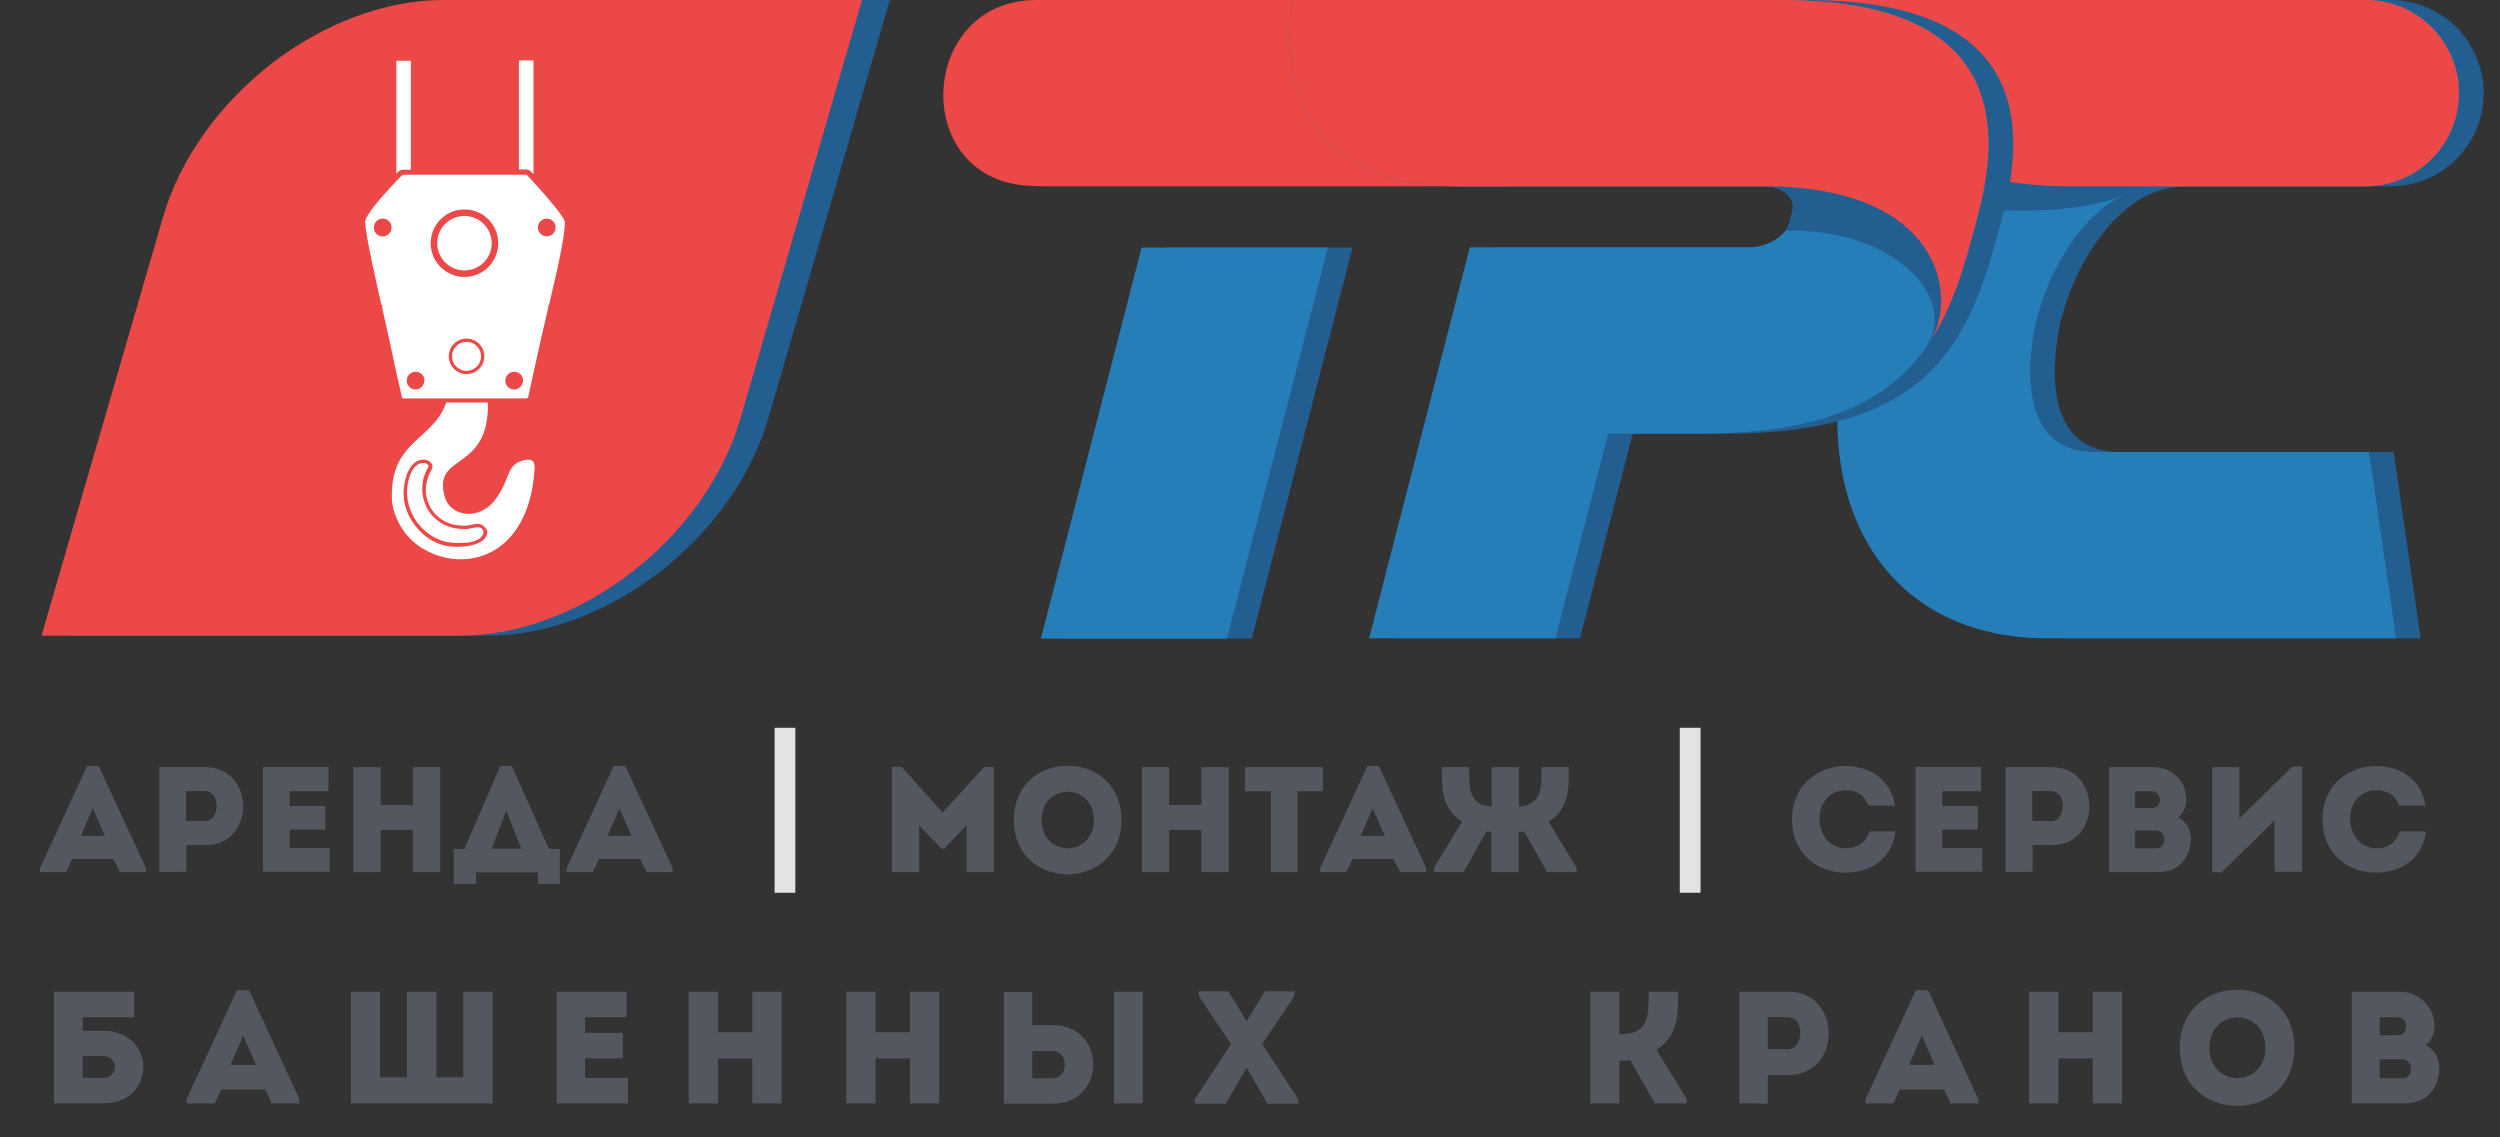
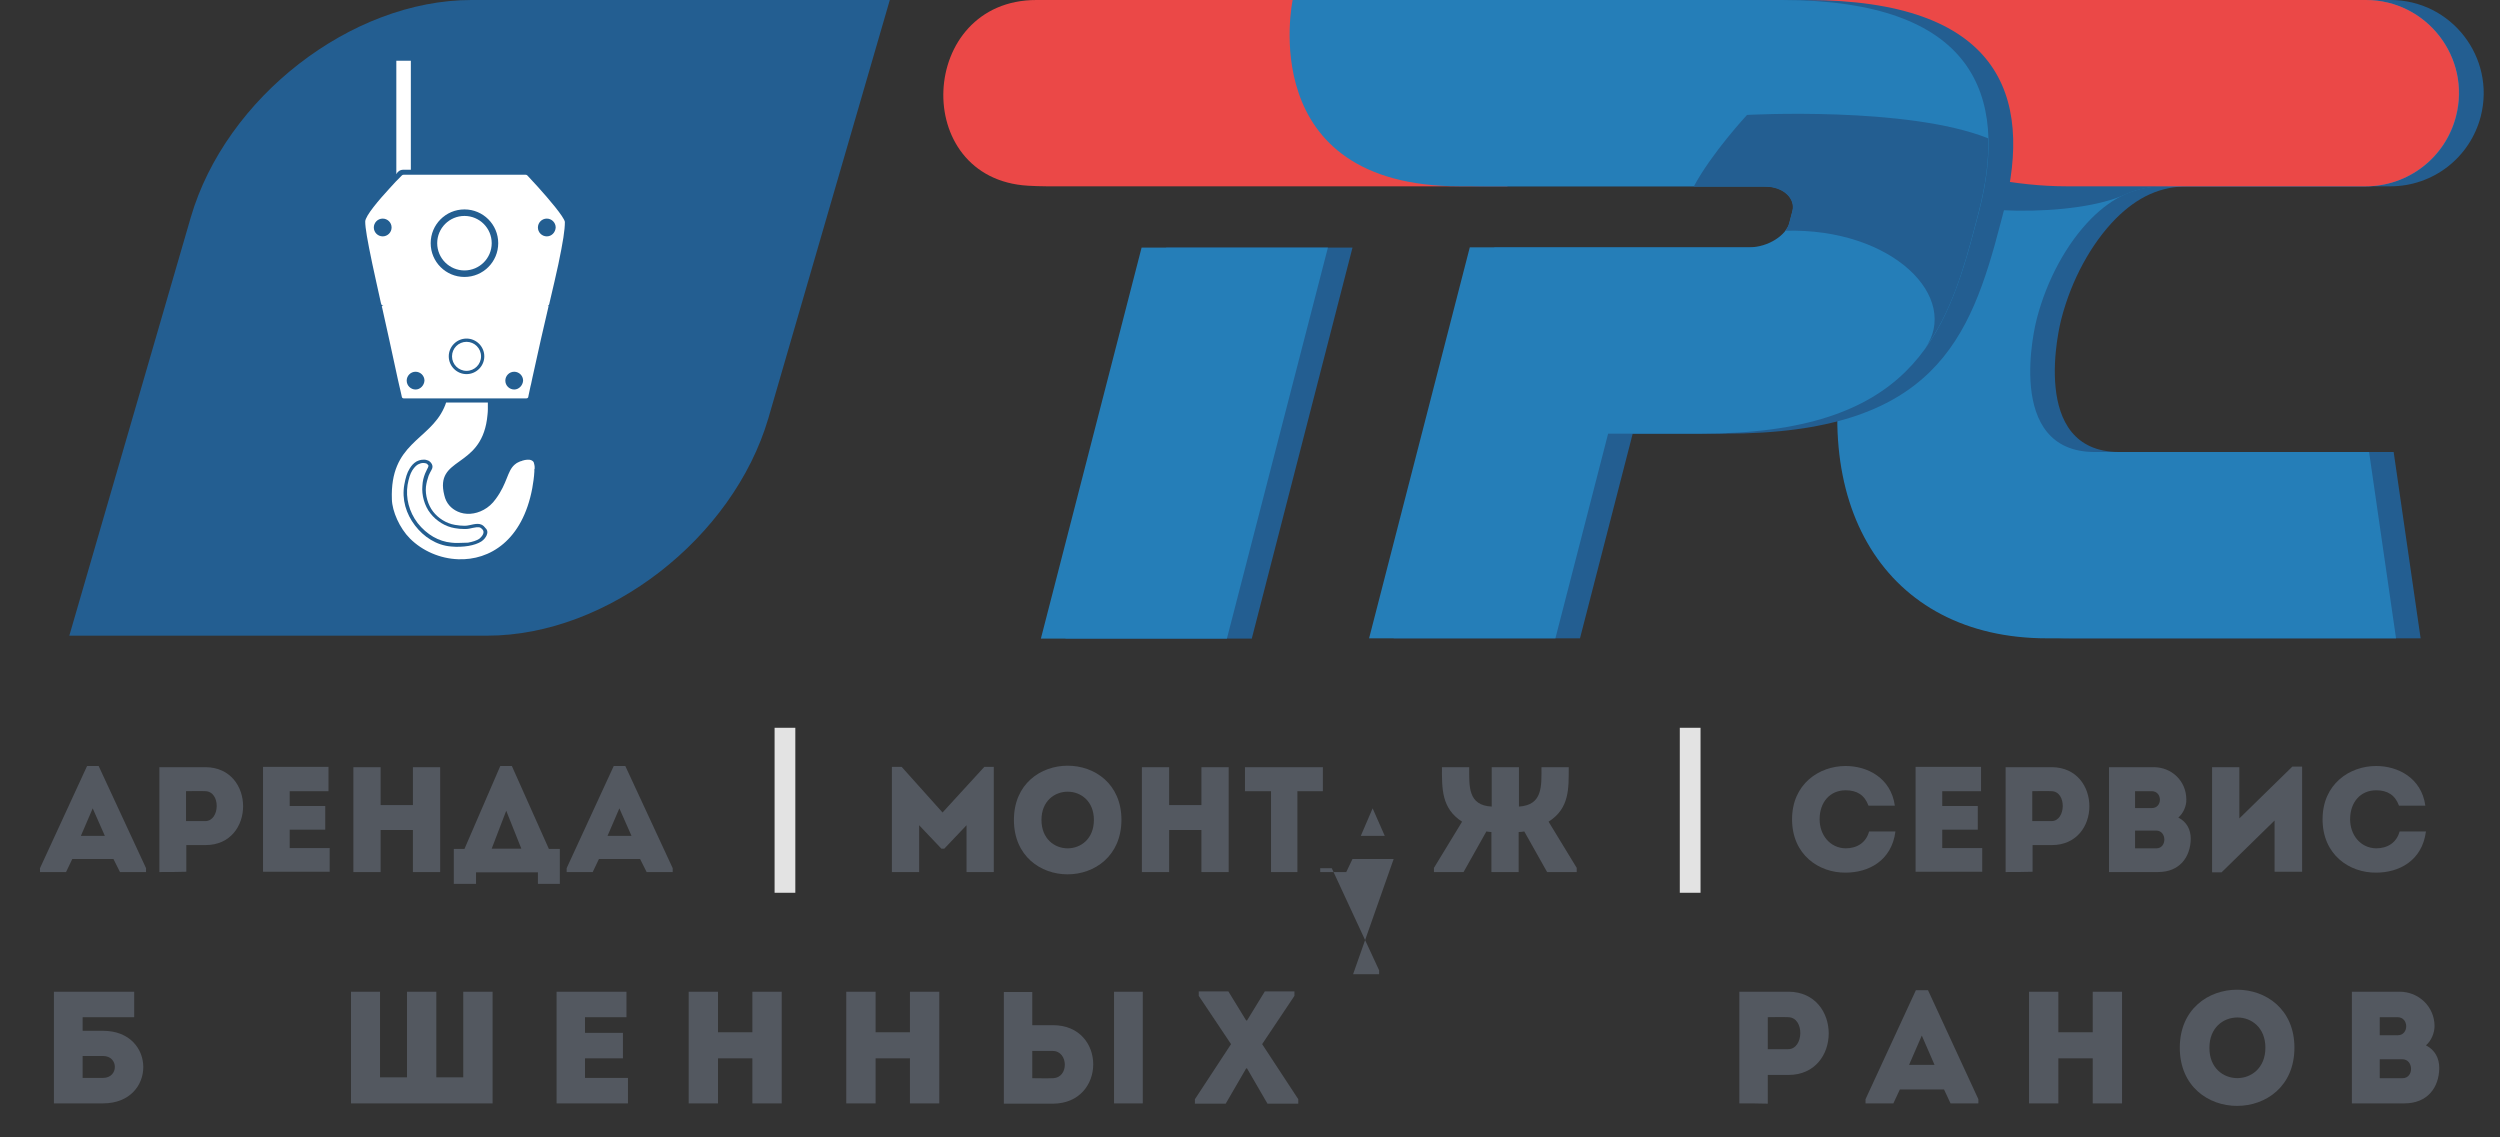
<svg xmlns="http://www.w3.org/2000/svg" version="1.1" id="Слой_1" x="0px" y="0px" width="844px" height="383.9px" viewBox="0 0 844 383.9" style="enable-background:new 0 0 844 383.9;" xml:space="preserve">
  <rect x="0" y="0" width="844" height="383.9" fill="#333333" stroke="none" />
  <style type="text/css">
	.st0{fill:#235E91;}
	.st1{fill:#257EB8;}
	.st2{fill:#EB4847;}
	.st3{fill:#535860;}
	.st4{fill:#E3E3E3;}
	.st5{fill:#FFFFFF;}
</style>
  <g>
    <path class="st0" d="M164.5,214.6H23.4l41-141.2C76.2,32.9,118.6,0,159.2,0h141.2l-41,141.2C247.5,181.7,205.1,214.6,164.5,214.6z" />
    <g>
      <path class="st0" d="M817.2,215.5H699.4c-54.5,0-82.4-45.3-66.3-107.8c6.9-26.6,21.1-51.8,40-71C696.5,13.1,725.6,0,755,0H807    c20.6,0,35.6,19.4,30.5,39.3l0,0c-3.6,13.9-16.1,23.6-30.5,23.6h-68.3c-9.3,0-17,3.5-24.4,10.9c-8.3,8.4-15,20.7-18.4,33.9    c-0.5,1.8-11.2,44.9,19.6,44.9h92.6L817.2,215.5z" />
    </g>
    <g>
      <path class="st1" d="M808.9,215.5H691.1c-54.5,0-82.4-45.3-66.3-107.8c6.9-26.6,21.1-51.8,40-71C688.2,13.1,717.3,0,746.6,0h52.1    c20.6,0,35.6,19.4,30.5,39.3v0c-3.6,13.9-16.1,23.6-30.5,23.6h-68.3c-9.3,0-17,3.5-24.4,10.9c-8.3,8.4-15,20.7-18.4,33.9    c-0.5,1.8-11.2,44.9,19.6,44.9h92.6L808.9,215.5z" />
    </g>
    <path class="st0" d="M655.8,46.9c-4.5,5.5-8.6,11.2-12.4,17.3c17.7,8.9,57.5,9.1,74.2,1.4c4-1.8,8.2-2.6,12.8-2.6h1.4v-16H655.8z" />
    <g>
      <path class="st2" d="M829.1,39.3c-3.6,13.9-16.1,23.6-30.5,23.6H697.8C627.8,62.9,549.5,0,549.5,0h249.2    C819.2,0,834.3,19.4,829.1,39.3L829.1,39.3z" />
    </g>
    <g>
      <path class="st2" d="M508.9,62.9c0,0-98.4,0-155.5,0c-2.2,0-4.3-0.1-6.3-0.2c-40-2.3-37.2-62.7,2.8-62.7h175.2L508.9,62.9z" />
    </g>
    <polygon class="st0" points="393.7,83.6 359.7,215.6 422.6,215.6 456.6,83.6  " />
    <polygon class="st1" points="385.4,83.6 351.4,215.6 414.2,215.6 448.3,83.6  " />
    <path class="st0" d="M609.7,0h-165c0,0-13.4,62.9,56.5,62.9c16.4,0,102.8,0,102.8,0c6.8,0,10.5,4.3,9.5,8.2l-1.1,4.2   c-1,3.9-6.9,8.2-13.7,8.2h-94.2l-34,132h62.9l17.8-69.1h31.3c70.4,0,82.7-31.9,92.9-71.1l1.1-4.2C686.6,31.9,674.7,0,609.7,0z" />
    <path class="st1" d="M601.4,0h-165c0,0-13.4,62.9,56.5,62.9c16.4,0,102.8,0,102.8,0c6.8,0,10.5,4.3,9.5,8.2l-1.1,4.2   c-1,3.9-6.9,8.2-13.7,8.2h-94.2l-34,132h62.9l17.8-69.1h31.3c70.4,0,82.7-31.9,92.9-71.1l1.1-4.2C678.2,31.9,666.4,0,601.4,0z" />
    <path class="st0" d="M667,75.4l1.1-4.2c2.2-8.6,3.4-16.9,3.1-24.5c-27.3-10.9-81.4-7.9-81.4-7.9s-11.9,12.8-18,24.2   c13.8,0,23.8,0,23.8,0c6.8,0,10.5,4.3,9.5,8.2l-1.1,4.2c-0.2,0.8-0.7,1.7-1.3,2.5c36.4-1,59.4,22.7,47.1,39.9   C658.5,105.9,662.9,91.2,667,75.4z" />
-     <path class="st2" d="M667,75.4l1.1-4.2C678.2,31.9,666.4,0,601.4,0h-165c0,0-13.4,62.9,56.5,62.9c16.4,0,102.8,0,102.8,0   c59.7,0,65.6,37.4,55.8,52.6C659,104,663.2,90.2,667,75.4z" />
    <g>
      <path class="st3" d="M34.8,348c18.1,0,18.1,24.5,0,24.5H18.2v-37.7h27.1v8.6H27.9v4.6H34.8z M27.9,356.5v7.4c2.2,0,4.6,0,6.9,0    c5.3,0,5.3-7.4,0-7.4H27.9z" />
-       <path class="st3" d="M89.6,367.8H74.7l-2.2,4.7H63v-1.4l17-36.8h4.1l17,36.8v1.4h-9.4L89.6,367.8z M82.1,349.6l-4.3,9.9h8.6    L82.1,349.6z" />
      <path class="st3" d="M118.4,334.8h9.9v28.9h9.1v-28.9h9.9v28.9h9.1v-28.9h9.9v37.7h-47.8V334.8z" />
      <path class="st3" d="M211.5,343.4c-5.6,0-8.4,0-14,0v5.3h12.8c0,2.9,0,5.7,0,8.6h-12.8c0,2.2,0,4.4,0,6.6c5.6,0,8.8,0,14.5,0    c0,2.8,0,5.7,0,8.6c-8.8,0-15.3,0-24.1,0c0-12.6,0-25.2,0-37.7c8.7,0,14.7,0,23.6,0C211.5,337.6,211.5,340.5,211.5,343.4z" />
      <path class="st3" d="M263.9,372.5c-3.3,0-6.6,0-9.9,0v-15.2h-11.6v15.2c-3.3,0-6.6,0-9.9,0v-37.7c3.2,0,6.6,0,9.9,0v13.7H254    v-13.7c3.3,0,6.6,0,9.9,0V372.5z" />
      <path class="st3" d="M317.1,372.5c-3.3,0-6.6,0-9.9,0v-15.2h-11.6v15.2c-3.3,0-6.6,0-9.9,0v-37.7c3.2,0,6.6,0,9.9,0v13.7h11.6    v-13.7c3.3,0,6.6,0,9.9,0V372.5z" />
      <path class="st3" d="M348.5,334.8v11.3h7c18.1,0,18.1,26.4,0,26.5h-16.6v-37.7H348.5z M348.5,354.8v9.2c2.2,0,4.6,0.1,6.9,0    c5.6-0.1,5.3-9.2,0-9.2H348.5z M376.1,334.8h9.7v37.7h-9.7V334.8z" />
      <path class="st3" d="M420.7,360.7l-6.9,11.9h-10.4v-1.5l12.2-18.6l-10.9-16.3v-1.5h10l6,9.8h0.3l6-9.8h10v1.5l-10.9,16.3    l12.2,18.6v1.5h-10.4l-6.9-11.9H420.7z" />
-       <path class="st3" d="M536.9,372.5v-37.7c3.2,0,6.5,0,9.8,0v14.3h0.7c9.7,0,9.2-7.2,9.2-14.3c3.3,0,6.6,0,9.9,0    c0,7.7,0.2,14.8-7.3,19.6l10.2,16.6v1.5h-10.7l-8.3-14.6c-1.3,0.2-2.5,0.2-3.7,0.2v14.4C543.4,372.5,540.2,372.5,536.9,372.5z" />
      <path class="st3" d="M587.2,372.5c0-12.6,0-25.1,0-37.7c5.4,0,11.1,0,16.6,0c18.1,0.1,18.1,28.1,0,28.1h-7v9.7    C593.6,372.5,590.4,372.5,587.2,372.5z M603.7,343.4c-2.3-0.1-4.7,0-6.9,0c0,3.1,0,7.7,0,10.8h6.9    C609,354.2,609.3,343.5,603.7,343.4z" />
      <path class="st3" d="M656.3,367.8h-14.9l-2.2,4.7h-9.4v-1.4l17-36.8h4.1l17,36.8v1.4h-9.4L656.3,367.8z M648.8,349.6l-4.3,9.9h8.6    L648.8,349.6z" />
      <path class="st3" d="M716.4,372.5c-3.3,0-6.6,0-9.9,0v-15.2h-11.6v15.2c-3.3,0-6.6,0-9.9,0v-37.7c3.2,0,6.6,0,9.9,0v13.7h11.6    v-13.7c3.3,0,6.6,0,9.9,0V372.5z" />
      <path class="st3" d="M735.9,353.7c0-26.1,38.7-26.1,38.7,0C774.6,379.9,735.9,379.9,735.9,353.7z M764.8,353.7    c0-13.6-18.9-13.6-18.9,0C745.8,367.4,764.8,367.4,764.8,353.7z" />
      <path class="st3" d="M819,352.9c3.1,1.6,4.5,4.4,4.5,7.7c-0.1,6.6-4,11.9-11.8,11.9h-17.7v-37.7h16.1c6.5,0,11.8,5.1,11.8,11.6    C821.9,348.7,820.8,351.4,819,352.9z M803.4,343.4v6.1h6.1c3.8,0,3.8-6.1-0.1-6.1H803.4z M803.4,357.6v6.4h7.7    c3.9,0,3.8-6.4-0.1-6.4H803.4z" />
    </g>
    <g>
      <path class="st3" d="M38.3,290H24.4l-2.1,4.4h-8.8v-1.3l15.9-34.5h3.9l16,34.5v1.3h-8.8L38.3,290z M31.3,272.9l-4,9.3h8.1    L31.3,272.9z" />
      <path class="st3" d="M53.8,294.4c0-11.8,0-23.5,0-35.4c5.1,0,10.4,0,15.6,0c16.9,0.1,16.9,26.3,0,26.3h-6.5v9    C59.9,294.4,56.8,294.4,53.8,294.4z M69.3,267.1c-2.1-0.1-4.4,0-6.5,0c0,2.9,0,7.2,0,10.1h6.5C74.3,277.2,74.6,267.2,69.3,267.1z" />
      <path class="st3" d="M110.9,267.1c-5.3,0-7.9,0-13.1,0v5h12c0,2.7,0,5.4,0,8h-12c0,2.1,0,4.1,0,6.2c5.2,0,8.2,0,13.5,0    c0,2.6,0,5.4,0,8c-8.3,0-14.3,0-22.5,0c0-11.8,0-23.6,0-35.4c8.2,0,13.8,0,22.1,0C110.9,261.7,110.9,264.4,110.9,267.1z" />
      <path class="st3" d="M148.6,294.4c-3.1,0-6.2,0-9.2,0v-14.2h-10.9v14.2c-3.1,0-6.2,0-9.2,0V259c3,0,6.2,0,9.2,0v12.8h10.9V259    c3.1,0,6.2,0,9.2,0V294.4z" />
      <path class="st3" d="M160.7,298.4h-7.5v-11.8h3.6l12.1-28h3.9l12.5,28h3.7v11.8h-7.4v-3.9h-20.9V298.4z M166,286.5h10l-5.1-12.8    L166,286.5z" />
      <path class="st3" d="M216.1,290h-13.9l-2.1,4.4h-8.8v-1.3l15.9-34.5h3.9l16,34.5v1.3h-8.8L216.1,290z M209.1,272.9l-4,9.3h8.1    L209.1,272.9z" />
      <path class="st3" d="M332.3,258.9h3.2v35.5c-3.1,0-6.2,0-9.2,0v-15.8l-7.5,7.9h-1l-7.5-7.9v15.8c-3.1,0-6.2,0-9.2,0v-35.5h3.3    l13.8,15.4L332.3,258.9z" />
      <path class="st3" d="M342.3,276.8c0-24.4,36.3-24.4,36.3,0C378.5,301.3,342.3,301.3,342.3,276.8z M369.3,276.8    c0-12.7-17.7-12.7-17.7,0C351.6,289.6,369.3,289.6,369.3,276.8z" />
      <path class="st3" d="M414.8,294.4c-3.1,0-6.2,0-9.2,0v-14.2h-10.9v14.2c-3.1,0-6.2,0-9.2,0V259c3,0,6.2,0,9.2,0v12.8h10.9V259    c3.1,0,6.2,0,9.2,0V294.4z" />
      <path class="st3" d="M420.3,267.1c0-2.7,0-5.4,0-8.1h26.3c0,2.7,0,5.4,0,8.1h-8.6v27.3c-3,0-6,0-8.9,0v-27.3H420.3z" />
-       <path class="st3" d="M470.5,290h-13.9l-2.1,4.4h-8.8v-1.3l15.9-34.5h3.9l16,34.5v1.3h-8.8L470.5,290z M463.4,272.9l-4,9.3h8.1    L463.4,272.9z" />
+       <path class="st3" d="M470.5,290h-13.9l-2.1,4.4h-8.8v-1.3h3.9l16,34.5v1.3h-8.8L470.5,290z M463.4,272.9l-4,9.3h8.1    L463.4,272.9z" />
      <path class="st3" d="M503.7,280.9c-0.6,0-1.2-0.1-1.9-0.2l-7.7,13.7h-10V293l9.5-15.6c-7-4.5-6.8-11.2-6.8-18.4h9.2    c0,6.4-0.5,12.9,7.6,13.3V259h9.2v13.3c8.1-0.5,7.6-7,7.6-13.3h9.2c0,7.2,0.3,13.9-6.8,18.4l9.5,15.6v1.4h-10l-7.7-13.7    c-0.7,0.1-1.3,0.2-1.9,0.2v13.5h-9.2V280.9z" />
      <path class="st3" d="M623.1,258.6c7.3,0,15.3,4,16.6,13.4c-3.1,0-5.8,0-8.9,0c-1.3-3.6-3.9-5.2-7.7-5.2c-5.3,0-8.8,4-8.8,9.8    c0,5.2,3.4,9.7,8.8,9.8c3.8,0,6.9-1.9,7.9-5.7c3,0,5.8,0,8.9,0c-1.3,10-9.2,13.9-16.8,13.9c-9,0.1-18.1-6-18.1-18    C605,264.7,614.1,258.6,623.1,258.6z" />
      <path class="st3" d="M668.8,267.1c-5.3,0-7.9,0-13.1,0v5h12c0,2.7,0,5.4,0,8h-12c0,2.1,0,4.1,0,6.2c5.2,0,8.2,0,13.5,0    c0,2.6,0,5.4,0,8c-8.3,0-14.3,0-22.5,0c0-11.8,0-23.6,0-35.4c8.2,0,13.8,0,22.1,0C668.8,261.7,668.8,264.4,668.8,267.1z" />
      <path class="st3" d="M677.1,294.4c0-11.8,0-23.5,0-35.4c5.1,0,10.4,0,15.6,0c16.9,0.1,16.9,26.3,0,26.3h-6.5v9    C683.1,294.4,680,294.4,677.1,294.4z M692.6,267.1c-2.1-0.1-4.4,0-6.5,0c0,2.9,0,7.2,0,10.1h6.5    C697.5,277.2,697.8,267.2,692.6,267.1z" />
      <path class="st3" d="M735.4,276c2.9,1.5,4.2,4.1,4.2,7.2c-0.1,6.2-3.8,11.2-11,11.2h-16.6V259h15.1c6.1,0,11,4.7,11,10.9    C738.2,272,737.1,274.6,735.4,276z M720.8,267.1v5.7h5.7c3.6,0,3.6-5.7-0.1-5.7H720.8z M720.8,280.4v6h7.2c3.6,0,3.6-6-0.1-6    H720.8z" />
      <path class="st3" d="M750,294.5h-3.2V259c3.1,0,6.2,0,9.2,0v17.3l17.9-17.5h3.3v35.5c-3.1,0-6.2,0-9.3,0V277L750,294.5z" />
      <path class="st3" d="M802.2,258.6c7.3,0,15.3,4,16.6,13.4c-3.1,0-5.8,0-8.9,0c-1.3-3.6-3.9-5.2-7.7-5.2c-5.3,0-8.8,4-8.8,9.8    c0,5.2,3.4,9.7,8.8,9.8c3.8,0,6.9-1.9,7.9-5.7c3,0,5.8,0,8.9,0c-1.3,10-9.2,13.9-16.8,13.9c-9,0.1-18.1-6-18.1-18    C784.1,264.7,793.2,258.6,802.2,258.6z" />
    </g>
    <rect x="261.5" y="245.7" class="st4" width="7" height="55.7" />
    <rect x="567.1" y="245.7" class="st4" width="7" height="55.7" />
-     <path class="st2" d="M155.2,214.6H14l41-141.2C66.8,32.9,109.3,0,149.8,0H291l-41,141.2C238.2,181.7,195.8,214.6,155.2,214.6z" />
    <g>
      <g>
        <path class="st5" d="M180.5,158c0-0.4,0-0.8-0.1-1.1c-0.1-0.5-0.2-0.9-0.4-1.1c-0.7-0.7-1.7-0.7-2.8-0.5     c-0.3,0.1-0.5,0.1-0.8,0.2c-0.2,0.1-0.4,0.2-0.6,0.2c-0.2,0.1-0.3,0.1-0.5,0.2c-0.1,0.1-0.3,0.1-0.4,0.2     c-0.5,0.2-0.8,0.5-1.2,0.8c-2.5,2.2-2.4,6.2-6.3,11.5c-1.2,1.7-2.6,2.9-4.1,3.7c-2.9,1.6-6.2,1.8-8.8,0.6c-2.2-1-3.9-2.8-4.5-5.5     c-3.3-13.1,12-8.8,14.4-25.6c0.1-1,0.3-2.2,0.3-3.4c0-0.7,0-1.5,0-2.3h-14.1c-0.2,0.6-0.4,1.2-0.7,1.8     c-5,11.1-18.3,11.8-17.6,30.9c0.1,4,2.6,9.7,6.1,13.2c4.2,4.2,10.2,6.8,16.3,7c10.6,0.4,21.7-6.3,25-24c0.3-1.8,0.6-3.6,0.7-5.6     c0-0.3,0-0.5,0-0.8C180.5,158.4,180.5,158.2,180.5,158z M164.3,180.7c-0.3,0.7-0.9,1.5-1.8,2.1c-1.1,0.7-2.6,1.2-4.3,1.5     c-1.8,0.3-3.9,0.4-5.9,0.2c-5-0.4-9.3-3.3-12.2-7.1c-3-3.9-4.5-8.8-3.6-13.8c0.4-2.2,0.9-4,1.8-5.4c0.6-1,1.3-1.8,2.3-2.4     c0.8-0.4,1.5-0.6,2.2-0.6c0.7-0.1,1.3,0.1,1.8,0.3c0.4,0.2,0.9,0.6,1.2,1.2c0.3,0.6,0.3,1.2-0.1,1.9c-0.4,0.8-0.7,1.2-1,2     c-0.4,1.2-0.7,2.2-0.9,3.7c-0.3,2.9,0.7,6.2,2.4,8.4c1.7,2.2,4.4,4,7.4,4.5c1.1,0.2,2.3,0.3,3.3,0.3c1,0,1.9-0.3,3-0.5     c1.1-0.2,1.9-0.2,2.6,0.1c0.7,0.3,1.1,0.8,1.4,1.2C164.6,178.9,164.7,179.8,164.3,180.7z" />
        <path class="st5" d="M154.6,183.3c-0.7,0-1.5,0-2.2-0.1c-4.3-0.4-8.3-2.7-11.4-6.6c-2.9-3.8-4.1-8.5-3.4-12.9     c0.4-2.2,0.9-3.8,1.6-4.9c0.6-0.9,1.1-1.5,1.9-2c0.6-0.3,1.2-0.5,1.7-0.5c0.1,0,0.2,0,0.2,0c0.4,0,0.7,0.1,1,0.2     c0.1,0,0.4,0.3,0.6,0.6c0.1,0.1,0.1,0.2-0.1,0.7c-0.1,0.3-0.3,0.5-0.4,0.8c-0.2,0.4-0.4,0.8-0.6,1.3c-0.5,1.3-0.8,2.4-0.9,4.1     c-0.3,3.1,0.7,6.8,2.7,9.3c2,2.6,5.1,4.5,8.2,5c1,0.2,2.2,0.3,3.3,0.3c0.1,0,0.2,0,0.3,0c0.9,0,1.7-0.2,2.6-0.4     c0.2,0,0.4-0.1,0.6-0.1c0.4-0.1,0.7-0.1,1-0.1c0.3,0,0.6,0,0.8,0.1c0.5,0.3,0.8,0.6,0.9,0.8c0.3,0.4,0.3,0.9,0.1,1.4     c-0.2,0.5-0.7,1.1-1.3,1.6c-0.9,0.6-2.2,1-3.8,1.3C157,183.2,155.8,183.3,154.6,183.3z" />
        <circle class="st5" cx="156.8" cy="82.1" r="9.2" />
        <path class="st5" d="M181.6,63.1c-0.6-0.6-2.9-3.2-3.6-3.9c-0.1-0.1-0.3-0.2-0.5-0.2c-1.9,0-3.9,0-5.9,0c-5.2,0-10.3,0-15.5,0     c-4.7,0-9.5,0-14.2,0c-1.9,0-3.8,0-5.7,0c-0.2,0-0.4,0.1-0.5,0.2c-1.4,1.4-2.8,2.8-4.1,4.3c-3.6,3.9-8.3,9.4-8.3,11.3     c0,2.1,0.7,6.2,2.4,14.3c0.8,3.6,1.7,7.9,2.9,13.2c0,0.1,0.1,0.2,0.1,0.3c0,0.1,0.1,0.4,0.4,0.5c0.1,0,0.2,0,0.3,0c0,0,0,0,0.1,0     c-0.2,0-0.6,0.3-0.6,0.4c0,0.1,0,0.2,0.1,0.3c1.5,6.6,3.2,14.5,5.3,24.2c0.2,0.7,0.3,1.5,0.5,2.2c0.3,1.1,0.5,2.3,0.8,3.5     c0,0.2,0.1,0.4,0.2,0.6c0.1,0.1,0.3,0.2,0.5,0.2c1.9,0,3.8,0,5.8,0c4.7,0,9.5,0,14.2,0c5.2,0,10.3,0,15.5,0c2,0,3.9,0,5.9,0     c0.2,0,0.4-0.1,0.5-0.2c0.1-0.1,0.2-0.3,0.2-0.6c0.2-1.1,0.5-2.2,0.7-3.3c0.1-0.3,0.1-0.5,0.2-0.8c0.1-0.6,0.3-1.3,0.4-1.9     c2.1-9.7,3.9-17.5,5.4-23.9c0-0.1,0-0.1,0.1-0.2c0-0.1-0.1-0.4-0.3-0.4c0,0,0,0,0,0c0.1,0,0.2,0,0.3-0.1c0.1-0.1,0.2-0.3,0.2-0.4     c0-0.1,0.1-0.2,0.1-0.4c1.3-5.3,2.2-9.6,3-13.1c1.6-7.7,2.2-11.5,2.2-14.3C190.4,73.2,185.3,67.2,181.6,63.1z M129.2,79.8     c-1.6,0-3-1.3-3-3c0-1.6,1.3-3,3-3c1.6,0,3,1.3,3,3C132.2,78.5,130.8,79.8,129.2,79.8z M140.3,131.5c-1.6,0-3-1.3-3-3     c0-1.6,1.3-3,3-3c1.6,0,3,1.3,3,3C143.2,130.1,141.9,131.5,140.3,131.5z M157.5,126.3c-3.3,0-6-2.7-6-6c0-3.3,2.7-6,6-6     c3.3,0,6,2.7,6,6C163.5,123.6,160.8,126.3,157.5,126.3z M156.8,93.5c-6.3,0-11.4-5.1-11.4-11.4c0-6.3,5.1-11.4,11.4-11.4     c6.3,0,11.4,5.1,11.4,11.4C168.2,88.4,163.1,93.5,156.8,93.5z M173.6,131.5c-1.6,0-3-1.3-3-3c0-1.6,1.3-3,3-3c1.6,0,3,1.3,3,3     C176.5,130.1,175.2,131.5,173.6,131.5z M184.6,79.8c-1.6,0-3-1.3-3-3c0-1.6,1.3-3,3-3c1.6,0,3,1.3,3,3     C187.5,78.5,186.2,79.8,184.6,79.8z" />
        <circle class="st5" cx="157.5" cy="120.3" r="4.9" />
        <circle class="st5" cx="136" cy="108.8" r="2.4" />
-         <path class="st5" d="M177.5,57.2c0.7,0,1.3,0.3,1.8,0.7c0.2,0.2,0.5,0.5,0.8,0.9c0-7.2,0-14.5,0-21.7c0-11.7,0-5,0-16.7     c-0.6,0-1.3,0-1.9,0c-0.3,0-0.6,0-0.9,0c-0.3,0-0.5,0-0.8,0c-0.4,0-0.9,0-1.3,0c0,11.7,0,5,0,16.7c0,6.7,0,13.4,0,20.1H177.5z" />
        <path class="st5" d="M134.4,58c0.5-0.5,1.1-0.7,1.8-0.7h2.5c0-6.7,0-13.4,0-20.1c0-11.7,0-5,0-16.7c-0.6,0-1.3,0-1.9,0     c-0.3,0-0.6,0-0.9,0c-0.3,0-0.5,0-0.8,0c-0.4,0-0.9,0-1.3,0c0,11.7,0,5,0,16.7c0,7.2,0,14.4,0,21.6C134,58.4,134.2,58.2,134.4,58     z" />
      </g>
    </g>
  </g>
</svg>